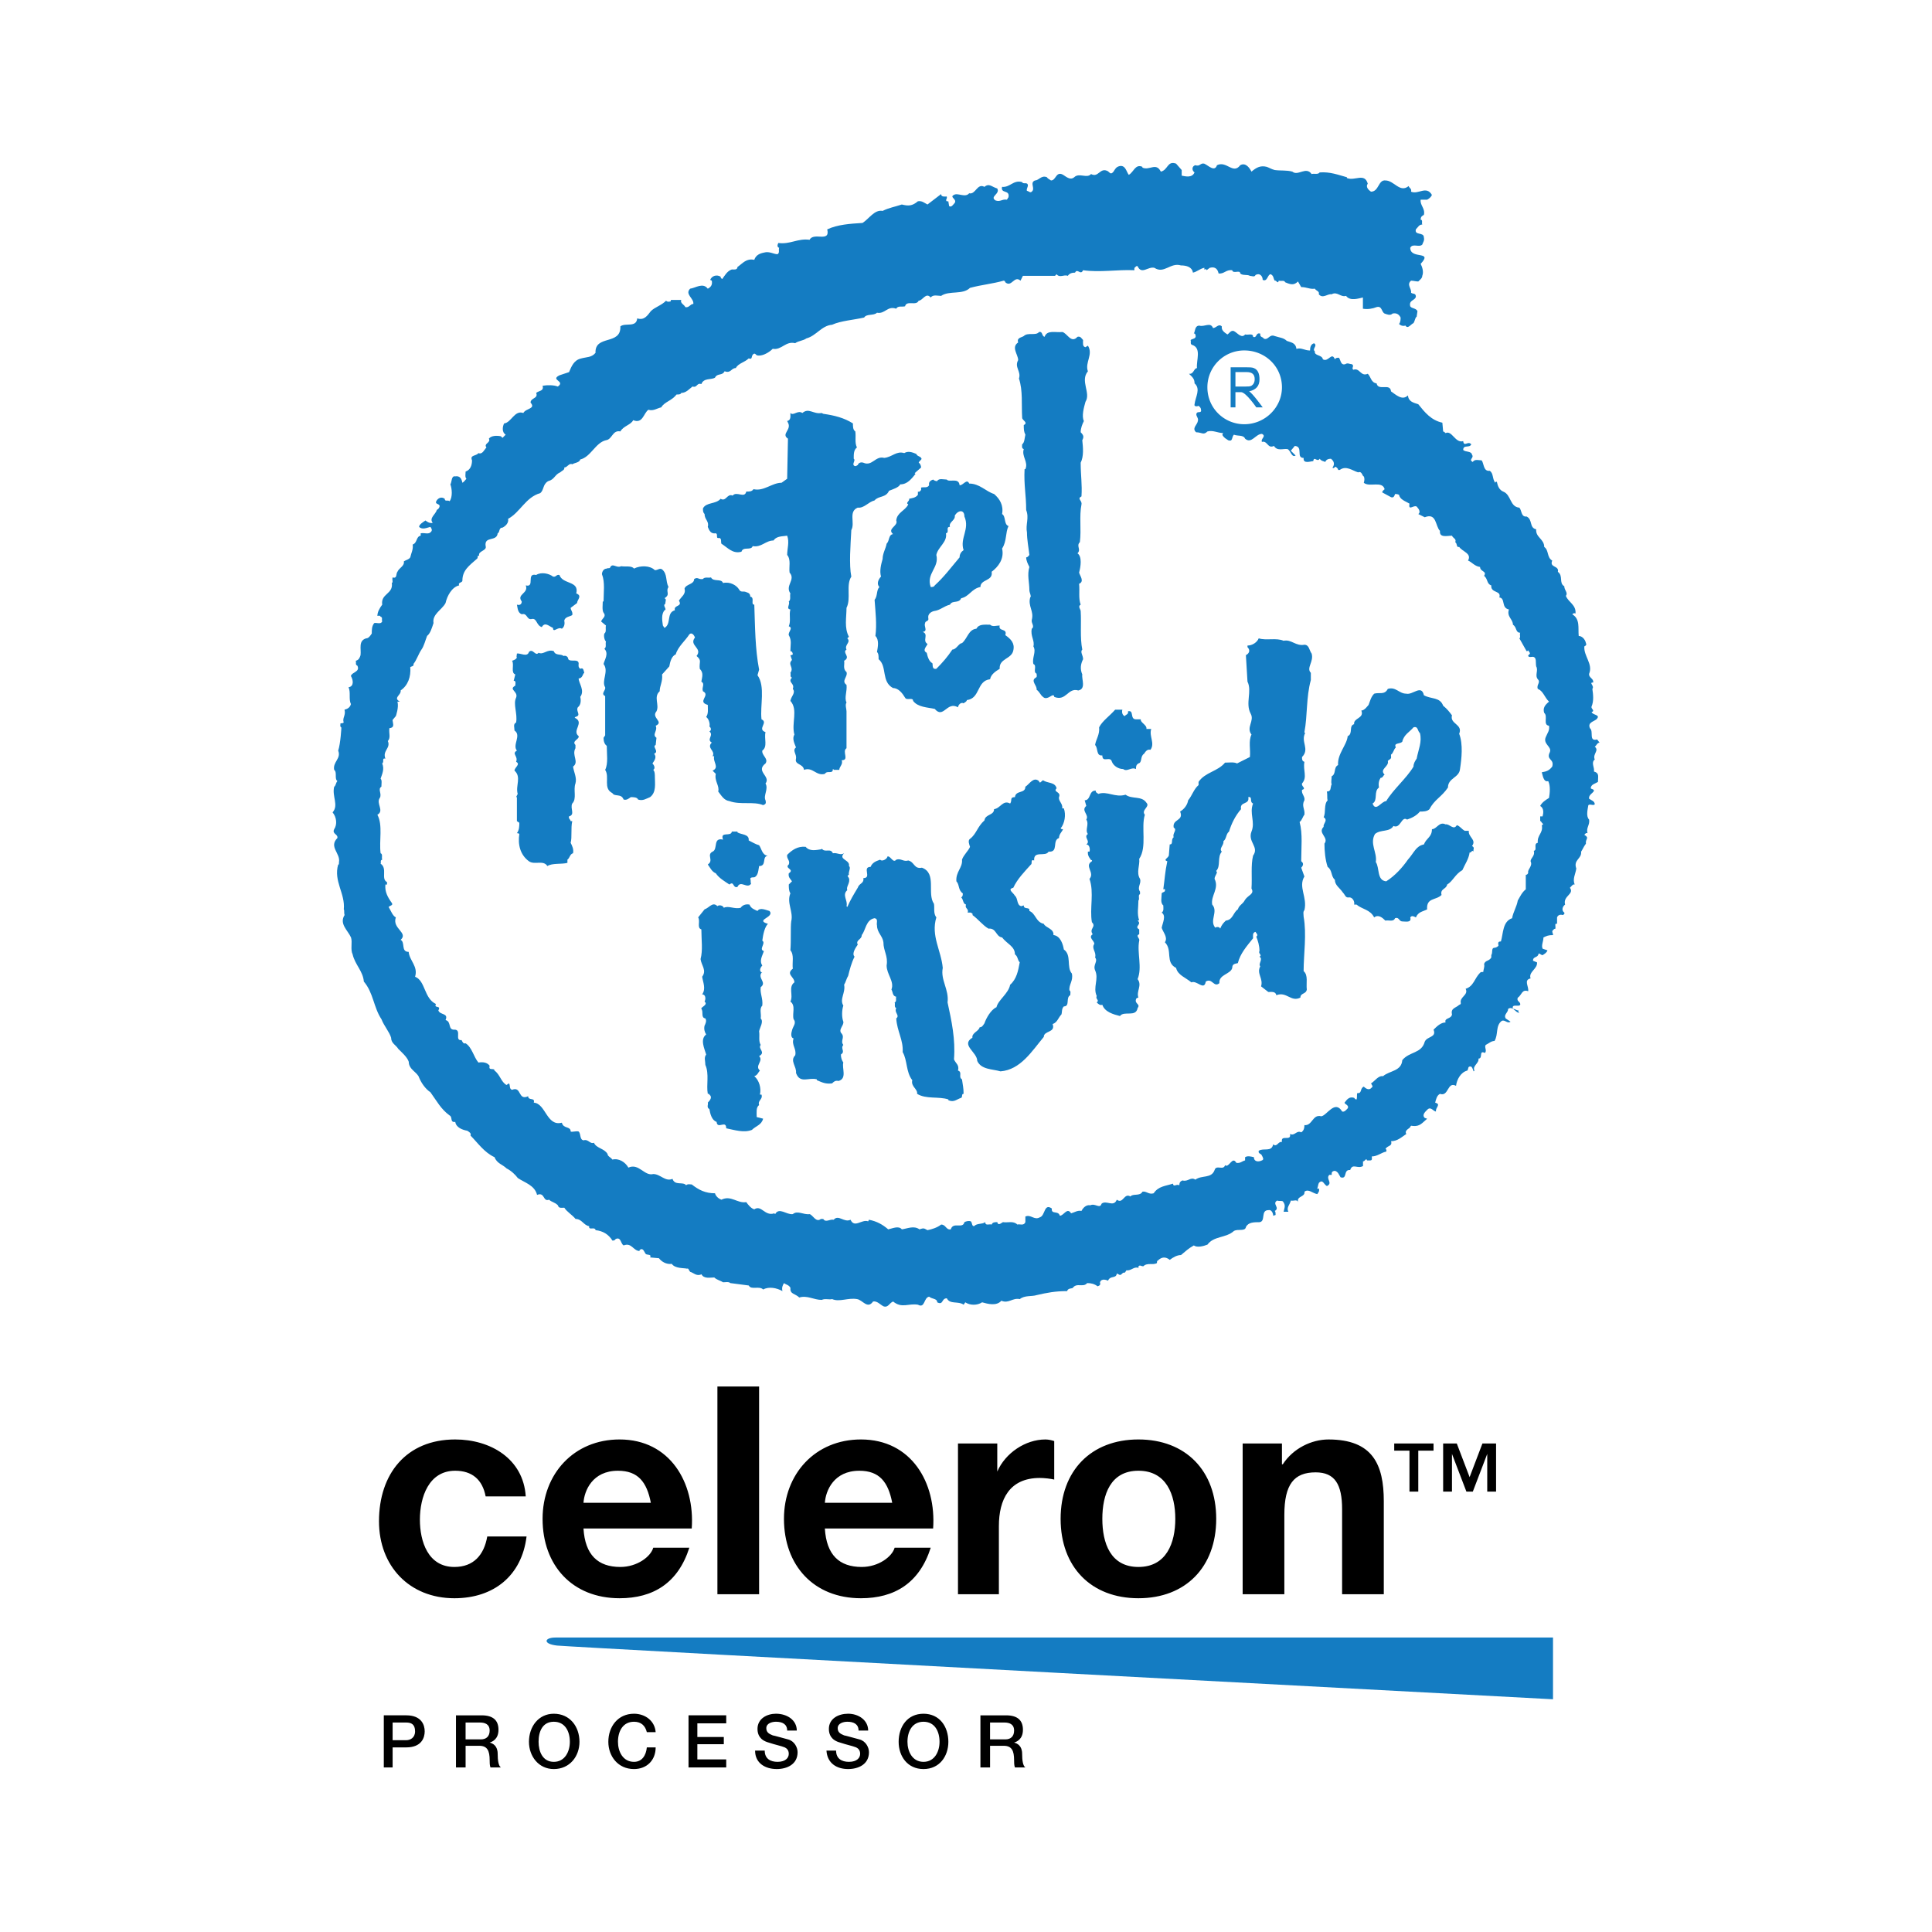
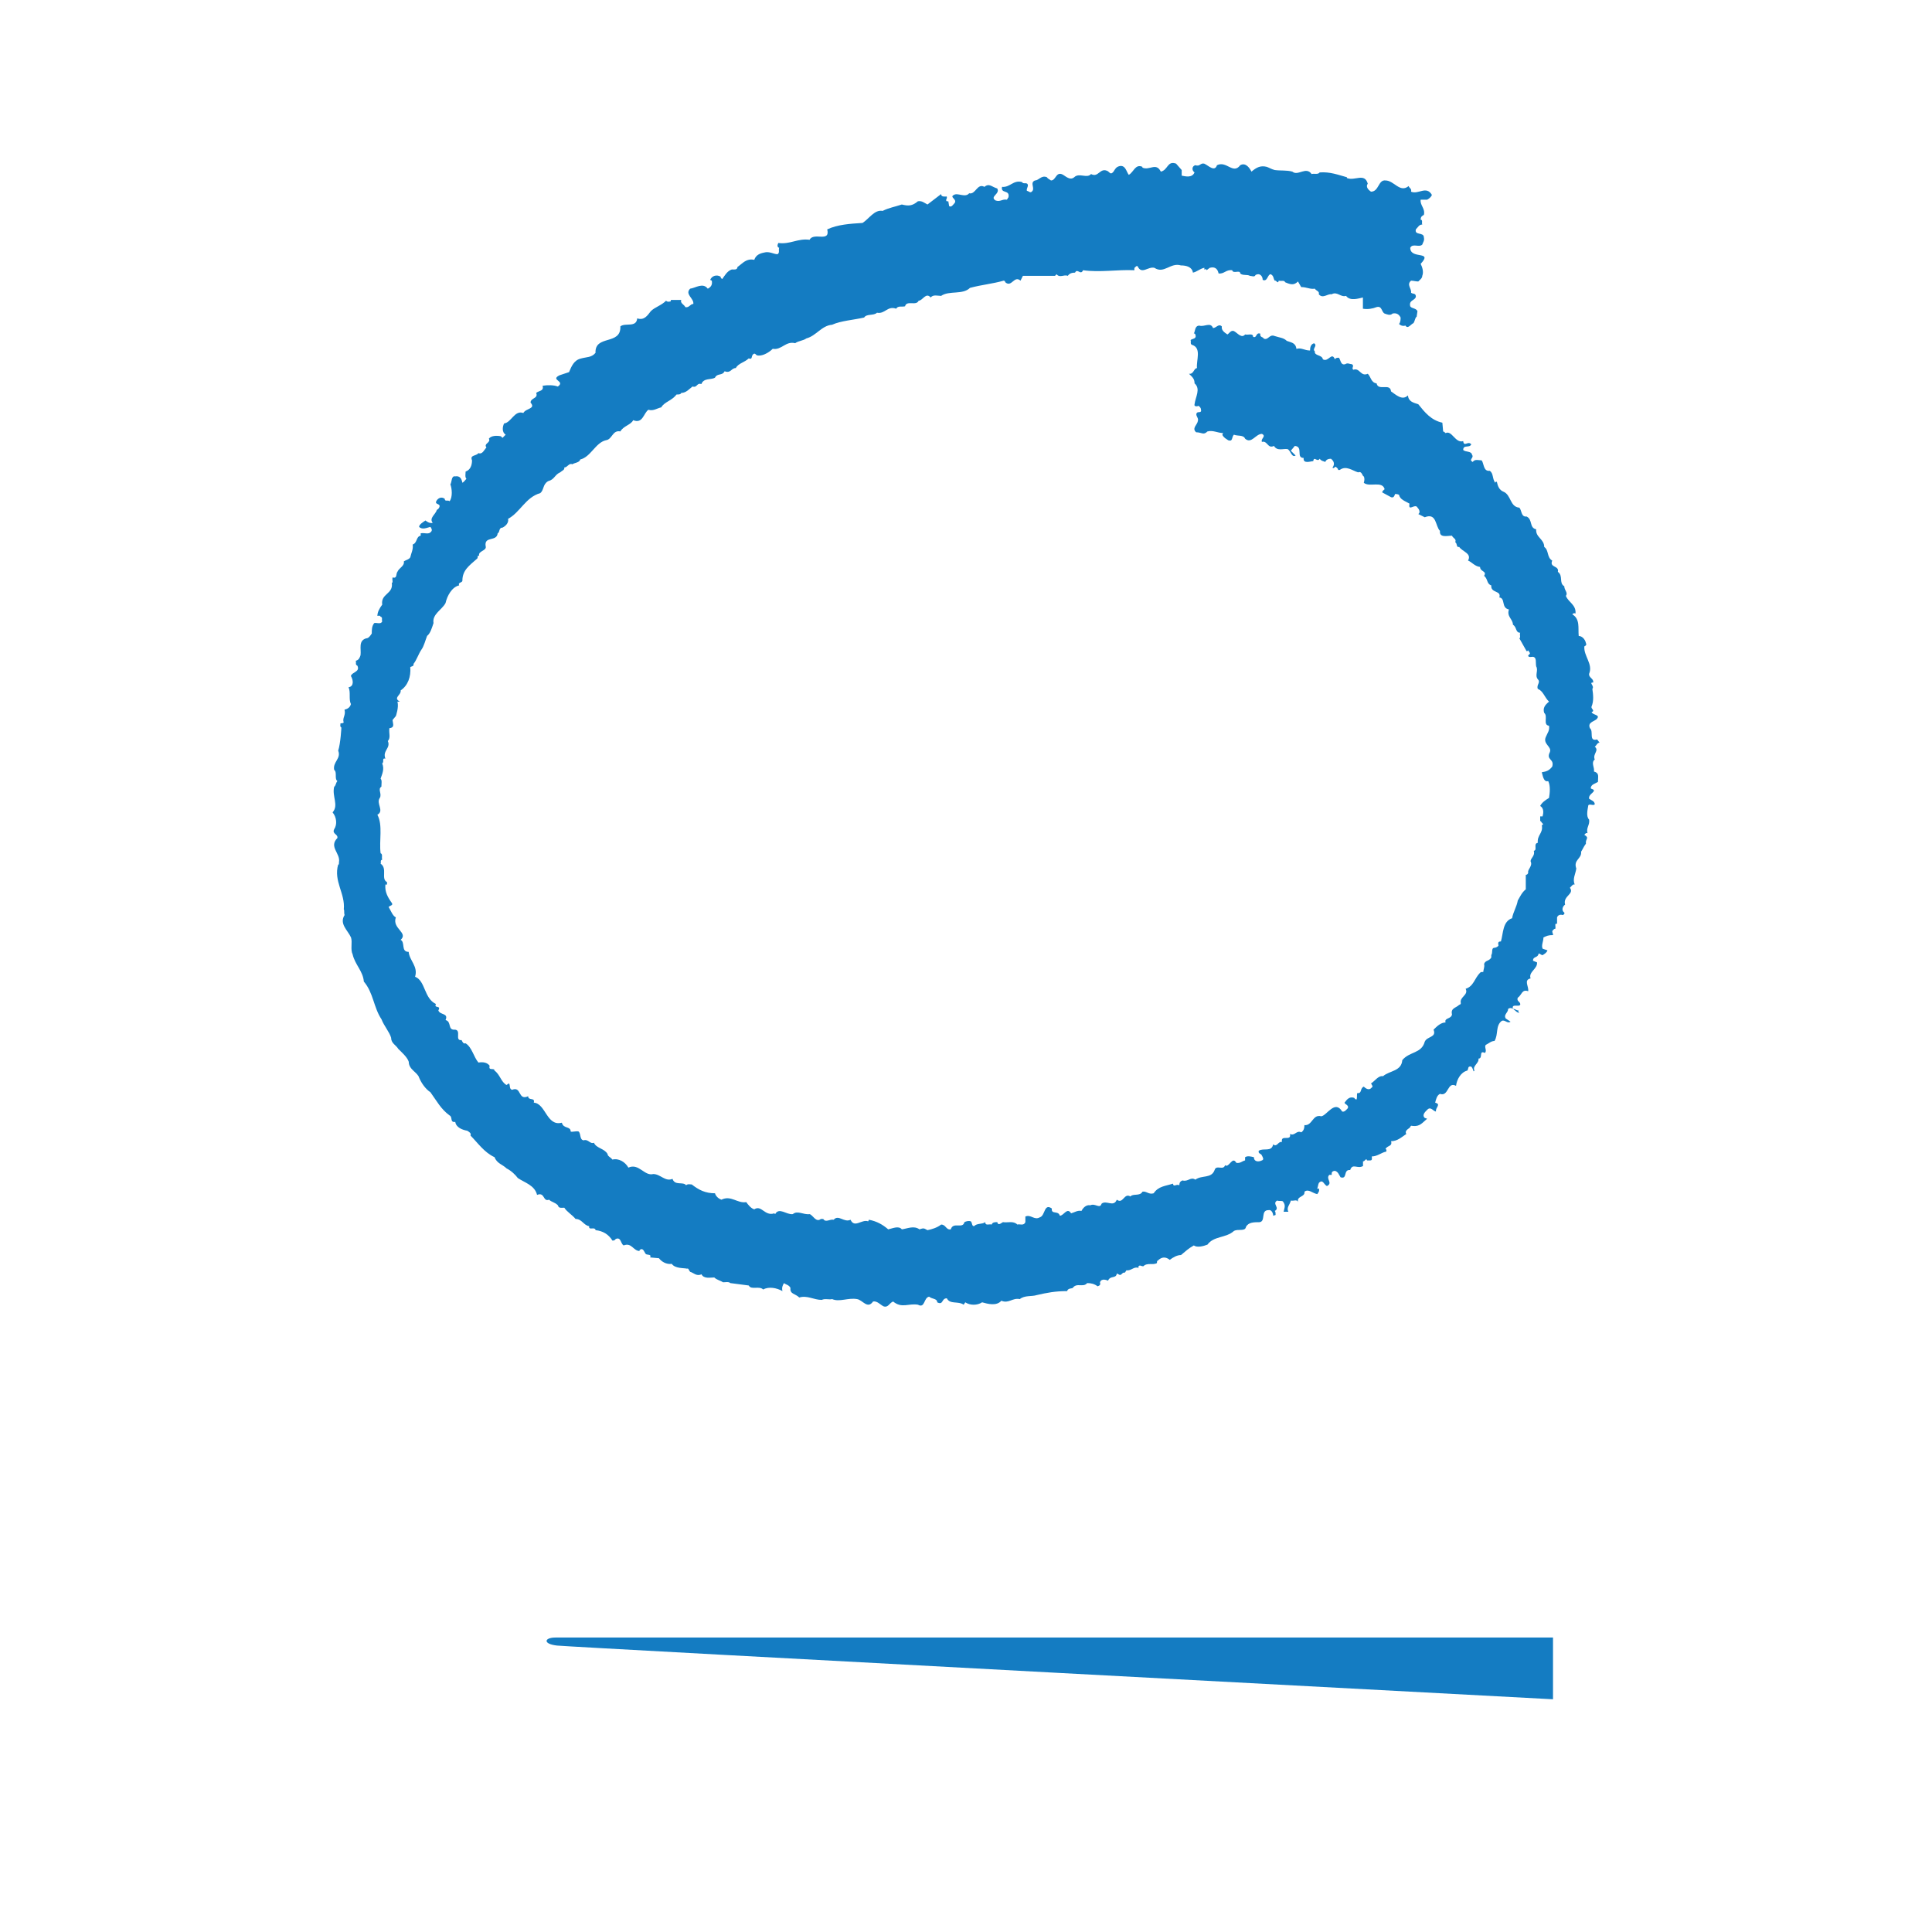
<svg xmlns="http://www.w3.org/2000/svg" width="2500" height="2500" viewBox="0 0 192.756 192.756">
  <g fill-rule="evenodd" clip-rule="evenodd">
    <path fill="#fff" d="M0 0h192.756v192.756H0V0z" />
-     <path fill="#fff" d="M8.504 8.504h175.748v175.748H8.504V8.504z" />
    <path d="M55.574 164.178c1.52.16 99.37 5.359 99.37 5.359v-6.16h-99.53c-1.121 0-1.281.641.16.801z" fill="#147cc2" />
-     <path d="M143.023 144.734h-1.521v4.082h-.879v-4.082h-1.521v-.719h3.922v.719h-.001zm3.6 2.641l1.279-3.359h1.361v4.801h-.881v-3.762l-1.439 3.762h-.641l-1.439-3.762v3.762h-.881v-4.801h1.361l1.28 3.359zM39.172 171.857h1.36c.48 0 .88.16.88.881 0 .641-.48.881-.88.881h-1.36v-1.762zm-.88 4.481h.88v-2h1.36c1.521 0 1.84-.959 1.84-1.6s-.32-1.6-1.84-1.6h-2.24v5.2zM46.453 171.857h1.44c.48 0 .96.16.96.801 0 .561-.32.881-.88.881h-1.521v-1.682h.001zm-.96 4.481h.96v-2.16h1.36c.8 0 1.04.48 1.04 1.441 0 .24 0 .479.08.719h1.04c-.24-.16-.32-.719-.32-1.359 0-.801-.48-1.041-.8-1.121.24-.078.88-.318.88-1.279s-.56-1.439-1.68-1.439h-2.561v5.198h.001zM55.254 171.779c1.12 0 1.6.959 1.6 2 0 .959-.48 2-1.6 2-1.121 0-1.52-1.041-1.52-2 0-1.041.399-2 1.52-2zm0-.8c-1.52 0-2.48 1.279-2.48 2.801 0 1.439.96 2.719 2.48 2.719 1.6 0 2.56-1.279 2.56-2.719 0-1.522-.96-2.801-2.56-2.801zM64.535 172.818c-.16-.641-.56-1.039-1.28-1.039-1.12 0-1.6.959-1.6 2 0 .959.48 2 1.6 2 .8 0 1.2-.641 1.28-1.441h.88c0 1.281-.88 2.16-2.161 2.16-1.6 0-2.56-1.279-2.56-2.719 0-1.521.96-2.801 2.56-2.801 1.121 0 2.08.719 2.161 1.84h-.88zM68.695 171.139h3.761v.799h-2.881v1.361h2.64v.719h-2.64v1.521h2.881v.799h-3.761v-5.199zM76.296 174.658c0 .801.56 1.121 1.28 1.121.8 0 1.12-.4 1.12-.801s-.24-.561-.4-.641c-.4-.16-.88-.24-1.601-.48-.88-.238-1.12-.799-1.12-1.359 0-1.041.96-1.52 1.841-1.52 1.12 0 2.08.639 2.08 1.68h-.96c0-.641-.48-.879-1.12-.879-.4 0-.961.158-.961.639 0 .4.24.561.641.721.08 0 1.2.32 1.52.4.64.16.96.799.96 1.279 0 1.201-1.04 1.68-2.081 1.68-1.119 0-2.16-.561-2.16-1.84h.961zM83.417 174.658c0 .801.561 1.121 1.28 1.121.8 0 1.12-.4 1.12-.801s-.24-.561-.4-.641c-.399-.16-.88-.24-1.6-.48-.88-.238-1.12-.799-1.12-1.359 0-1.041.96-1.52 1.92-1.52 1.04 0 2 .639 2 1.68h-.96c0-.641-.48-.879-1.12-.879-.4 0-.96.158-.96.639 0 .4.24.561.64.721.08 0 1.2.32 1.52.4.64.16.96.799.96 1.279 0 1.201-1.041 1.68-2.081 1.68-1.12 0-2.08-.561-2.16-1.84h.961zM92.138 171.779c1.12 0 1.6.959 1.6 2 0 .959-.48 2-1.6 2-1.121 0-1.6-1.041-1.6-2 0-1.041.479-2 1.6-2zm0-.8c-1.6 0-2.48 1.279-2.48 2.801 0 1.439.88 2.719 2.48 2.719s2.48-1.279 2.48-2.719c0-1.522-.88-2.801-2.48-2.801zM98.779 171.857h1.439c.48 0 .959.16.959.801 0 .561-.318.881-.879.881h-1.52v-1.682h.001zm-.961 4.481h.961v-2.16h1.359c.801 0 1.039.48 1.039 1.441 0 .24 0 .479.08.719h1.041c-.24-.16-.32-.719-.32-1.359 0-.801-.48-1.041-.801-1.121.24-.078.881-.318.881-1.279s-.561-1.439-1.68-1.439h-2.561v5.198h.001zM48.453 149.297c-.319-1.682-1.36-2.561-3.04-2.561-2.64 0-3.52 2.639-3.52 4.879 0 2.16.8 4.721 3.44 4.721 1.92 0 2.96-1.199 3.28-3.039h3.921c-.48 3.92-3.28 6.16-7.201 6.16-4.481 0-7.521-3.201-7.521-7.682 0-4.719 2.72-8.16 7.601-8.16 3.521 0 6.801 1.92 7.041 5.682h-4.001zM58.214 152.496c.16 2.641 1.439 3.84 3.68 3.84 1.68 0 3.041-1.039 3.28-1.92h3.601c-1.121 3.521-3.601 5.041-6.96 5.041-4.721 0-7.682-3.281-7.682-7.922 0-4.479 3.121-7.92 7.682-7.92 5.04 0 7.521 4.32 7.2 8.881H58.214zm6.721-2.56c-.4-2.08-1.28-3.199-3.281-3.199-2.56 0-3.36 2-3.44 3.199h6.721zM71.576 138.334h4.16v20.723h-4.16v-20.723zM82.296 152.496c.16 2.641 1.44 3.84 3.681 3.84 1.68 0 3.04-1.039 3.28-1.92h3.601c-1.121 3.521-3.601 5.041-6.961 5.041-4.721 0-7.681-3.281-7.681-7.922 0-4.479 3.12-7.92 7.681-7.92 5.041 0 7.521 4.32 7.201 8.881H82.296zm6.721-2.56c-.4-2.08-1.28-3.199-3.28-3.199-2.56 0-3.36 2-3.44 3.199h6.72zM95.578 144.016h3.92v2.801c.801-1.842 2.801-3.201 4.801-3.201.32 0 .641.08.881.16v3.84c-.32-.08-.961-.16-1.441-.16-3.039 0-4.08 2.16-4.08 4.801v6.801h-4.081v-15.042zM113.58 143.615c4.721 0 7.762 3.121 7.762 7.92 0 4.801-3.041 7.922-7.762 7.922s-7.762-3.121-7.762-7.922c0-4.799 3.041-7.92 7.762-7.92zm0 12.721c2.801 0 3.68-2.4 3.68-4.801s-.879-4.799-3.68-4.799-3.6 2.398-3.6 4.799.799 4.801 3.6 4.801zM123.98 144.016h3.92v2.08h.082c1.039-1.6 2.879-2.48 4.559-2.48 4.4 0 5.521 2.48 5.521 6.16v9.281h-4.16v-8.48c0-2.48-.721-3.68-2.641-3.68-2.16 0-3.121 1.199-3.121 4.24v7.92h-4.16v-15.041z" />
    <path d="M38.212 72.967l-3.441 1.121-.72-1.52c-.16-.08-.08-.24-.08-.4.08 0 .24 0 .32-.08-.16-.48.24-.72.08-1.28.32-.08.56-.24.64-.56-.24-.48 0-1.2-.24-1.68.56-.08.48-.72.24-1.12.08-.4.96-.4.64-1.04-.24-.081-.08-.32-.16-.48.32-.08.4-.32.48-.56.08-.64-.24-1.44.56-1.68.24 0 .4-.24.561-.48 0-.399 0-.72.239-1.04.24-.08.641.16.801-.16-.08-.24.08-.399-.16-.48-.08-.16-.24-.08-.32-.08 0-.4.24-.8.48-1.12-.16-1.12 1.12-1.04.96-2.16.16-.08 0-.32.08-.56.48.16.32-.4.48-.56.16-.4.72-.561.64-1.041.24-.16.48-.16.64-.4.08-.4.32-.8.24-1.28.48-.16.32-.8.8-.88v-.24c.4-.08.8.16 1.041-.16.16-.16 0-.399-.08-.48-.32.081-.8.32-1.12 0 0-.24.4-.48.64-.64.08.08.4.32.72.24-.4-.48.32-.88.4-1.28.08-.08.16-.08.24-.24.24-.479-.56-.239-.24-.72.16-.24.48-.4.8-.16 0 .32.32.08.48.24.32-.4.24-1.28.08-1.68.16-.24.08-.88.48-.8.48-.08.64.24.721.641.16-.081.319-.32.399-.4-.16-.16-.08-.48-.08-.72.48-.16.64-.64.64-1.12-.24-.561.4-.4.64-.721.4.16.56-.319.8-.56-.32-.4.48-.48.24-.88.24-.32.8-.32 1.2-.24l.16.16.32-.32c-.4-.24-.32-.8-.16-1.12.72-.08 1.04-1.36 1.92-1.04.24-.48 1.28-.4.72-1.04 0-.48.8-.4.56-.96.24-.24.8-.16.64-.721.48-.08 1.121-.08 1.521.081.8-.56-.8-.64.16-1.121l.96-.32c.24-.56.48-1.2 1.2-1.36.56-.16 1.04-.08 1.44-.561-.08-1.84 2.56-.72 2.48-2.64.48-.4 1.6.16 1.68-.801.72.24 1.04-.32 1.36-.72.399-.4 1.04-.56 1.52-1.04.16.16.32.08.4.08s.08-.08.08-.16h1.04c-.16.32.32.48.4.72.4.08.48-.32.8-.32.08-.561-.88-.96-.32-1.521.56-.08 1.28-.641 1.76 0 .32-.16.48-.4.4-.8l-.16-.08c.16-.4.64-.56 1.04-.32 0 .16.08.16.16.24.24-.32.48-.8.96-.96.16 0 .56.08.56-.24.56-.4.88-.88 1.68-.72.16-.48.56-.64.96-.72.56-.16.96.16 1.36.16.24-.16.08-.4.16-.64-.24-.08-.16-.32-.08-.48 1.2.16 1.92-.48 3.12-.32.4-.8 2.08.32 1.76-1.04 1.04-.479 2.24-.56 3.521-.64.64-.4 1.2-1.36 2-1.2.64-.32 1.2-.4 1.92-.64.64.16 1.04.16 1.6-.32.4-.08.64.16.96.32l1.36-1.04c0 .32.4.24.56.24.08.24-.16.32 0 .48h.16l.08.48c.24.16.4-.16.56-.32.24-.4-.56-.561-.08-.8.399-.24 1.12.32 1.52-.16.64.16.8-1.041 1.521-.64.479-.4.719 0 1.279.16.32.56-.801.8-.16 1.2.48.16.641-.16 1.121-.08.08-.08.08-.16.16-.24.16-.8-.801-.32-.641-1.04.801.08 1.119-.72 2-.479.08.239.48 0 .561.239.08.24-.16.4-.08.641.16 0 .32.24.48.08.398-.32-.24-.88.32-1.12.398 0 .639-.56 1.199-.32.08.16.32.24.4.32.48 0 .48-.8 1.039-.641.32.081.801.72 1.281.32.48-.48 1.279.16 1.68-.32.721.4.879-.64 1.6-.32.24.08.32.48.641.08.16-.24.24-.48.641-.56.559-.08.639.56.879.88.48-.24.641-1.121 1.361-.8v.08c.719.32 1.359-.56 1.84.4.721-.16.641-1.121 1.52-.8l.561.64v.56c.4.08 1.041.24 1.279-.32-.318-.24-.238-.64.08-.72.48.16.48-.24.881-.16.4.16 1.039.88 1.279.16.961-.48 1.602.96 2.32 0 .561-.32.961.32 1.121.64.48-.4.879-.64 1.52-.48.24.08.48.24.801.32.561.08 1.199 0 1.76.16.561.48 1.359-.56 1.92.24.24-.08.641.081.801-.16 1.039-.08 1.84.24 2.721.48v.08c.799.32 1.76-.56 2.08.56-.24.32.08.64.32.8.799 0 .719-1.2 1.439-1.12.879 0 1.439 1.28 2.32.56.08.24.32.24.24.56.719.32 1.52-.64 2.08.32-.08.24-.32.4-.48.48h-.641c-.08.56.48.88.32 1.52-.16.08-.32.16-.32.48.24 0 .08.32.16.48-.32 0-.4.24-.639.479-.16.641.799.24.799.8.08.32-.08.48-.16.72-.32.32-.959-.16-1.199.32 0 1.2 2.32.24 1.039 1.6.16.32.32.8.16 1.2 0 .24-.24.4-.4.561-.238 0-.479-.081-.719-.081-.48.4.08.8 0 1.2.16.16.48 0 .48.4-.08.4-.721.32-.561.959.16.24.561.16.721.48l-.082.56c-.158.08-.158.4-.318.64-.24.08-.561.64-.801.24-.24.081-.48 0-.641-.16.16-.16.16-.48.16-.64-.16-.32-.4-.48-.799-.4-.24.24-.561.081-.801 0-.32-.16-.24-.8-.801-.64-.4.16-.879.24-1.359.16v-1.12c-.4.08-1.281.4-1.68-.16-.561.16-.881-.479-1.441-.16-.4-.08-.879.48-1.279 0 .08-.32-.24-.32-.4-.56-.48.08-.801-.16-1.359-.16l-.32-.56c-.4.399-.721.319-1.281.079-.08-.239-.4-.079-.639-.16-.08.4-.24-.08-.4 0-.16-.24-.08-.48-.4-.64-.32 0-.32.799-.801.56 0-.4-.32-.72-.719-.48-.08.24-.4.08-.561.08-.24-.16-.721 0-.961-.24 0-.4-.719.08-.799-.32-.641-.08-.801.4-1.361.32-.08-.4-.32-.72-.879-.56l-.32.24c0-.16-.16-.08-.24-.08 0-.08.08-.16 0-.16-.4.08-.721.4-1.121.48-.078-.56-.639-.72-1.199-.72-1.041-.32-1.68.88-2.641.24-.641-.16-1.279.72-1.68-.16-.16-.08-.24.16-.32.16v.24c-1.68-.08-3.441.24-5.121 0-.24.56-.559-.24-.799.24-.32 0-.561.08-.721.32-.4-.16-.801.24-1.121-.16l-.158.16h-3.201l-.24.48c-.641-.56-.879.72-1.52.16 0-.079-.08-.16-.16-.16-1.119.32-2.16.4-3.361.72-.72.72-2.08.24-2.88.8-.32 0-.8-.16-1.04.16-.48-.56-.801.32-1.2.32-.24.56-1.2-.08-1.36.56-.32.081-.72-.08-.88.24-.88-.32-1.12.561-1.92.4-.32.32-1.04.08-1.28.48-1.04.24-2.32.32-3.2.72-1.04.08-1.6 1.12-2.56 1.36-.32.24-.8.24-1.12.48-.96-.24-1.36.721-2.24.56-.4.4-1.12.8-1.601.64-.08-.08-.16-.16-.24-.16-.4.16-.08.64-.56.48-.4.4-1.04.48-1.28.96-.48 0-.48.56-1.12.32-.24.48-.72.16-.96.64-.4.24-1.12 0-1.36.64-.479-.16-.4.4-.88.241-.32.24-.64.64-1.12.64-.08.16-.24.16-.48.16-.48.64-1.2.72-1.52 1.28-.4.08-.8.4-1.28.24-.48.32-.56 1.44-1.52 1.04-.24.48-.96.561-1.28 1.121-.8-.16-.8.8-1.44.88-1.04.24-1.521 1.68-2.561 1.92-.08.32-.56.32-.8.48-.32-.16-.48.32-.799.32.079.24-.24.32-.4.48-.561.24-.561.72-1.2.88-.561.32-.4.88-.8 1.2-1.44.399-2.001 1.92-3.201 2.56.08.4-.24.72-.56.88-.4 0-.24.479-.48.56-.08.88-1.36.24-1.201 1.28.16.48-.8.48-.64.96-.24-.08-.08.24-.24.32-.72.64-1.439 1.12-1.439 2.16 0 .24-.48.16-.32.48-.72.16-1.2 1.04-1.36 1.76-.32.64-1.36 1.12-1.2 2-.16.48-.32 1.04-.64 1.28-.16.4-.32 1.04-.56 1.36-.32.479-.48 1.04-.8 1.44.08.24-.24.24-.32.319.08.96-.24 1.84-.96 2.32.08.48-.8.72-.08 1.121h-.24c.16.56-.16 1.44-.16 1.44l-1.281 1.525z" fill="#147cc2" />
    <path d="M35.652 72.408l3.84-.96c-.8.16.24 1.12-.64 1.2-.08.48.16.96-.16 1.28.32.72-.56.96-.24 1.76-.4-.08-.08.32-.32.48.24.56 0 1.04-.16 1.52.16.16.08.48.08.8-.4.24.08.72-.16 1.12-.4.56.48 1.28-.24 1.68.561 1.04.16 2.56.32 3.841.24.08.08.399.16.64-.24.08-.08.24-.16.4.72.479 0 1.52.64 1.84v.24h-.16c-.08.72.24 1.28.64 1.84.16.24-.16.24-.32.399.24.4.4.88.72 1.041-.4 1.12 1.28 1.52.48 2.24.48.24 0 1.2.8 1.2.08.88.96 1.44.64 2.481 1.041.398.88 2.16 2.081 2.719-.24.48.56.08.24.641.16.48 1.04.24.72.961.64.158.16 1.039.96.959.64.08-.08 1.121.64 1.041.081.16.16.4.4.32.64.398.8 1.359 1.28 1.92.48-.08.88 0 1.12.32-.16.559.48.16.48.479.56.4.64 1.121 1.2 1.441l.24-.16c.161.16 0 .561.32.641.96-.4.561 1.119 1.601.639 0 .48.72.08.56.641 1.2.08 1.28 2.4 2.801 2 .16.641.88.32.88.881.16.08.56-.08.8 0 .24.24.08.799.48.879.479-.16.64.4 1.04.24.24.561 1.04.561 1.36 1.121 0 .24.32.32.48.559.64-.158 1.28.24 1.6.801 1.04-.48 1.6.881 2.48.641.72 0 1.2.799 1.92.48.24.719 1.04.24 1.36.639.16-.16.399-.08.56-.08.72.561 1.36.881 2.32.881.08.32.4.561.64.641.96-.48 1.601.4 2.48.24.16.238.48.639.8.719.72-.48 1.04.721 2 .4l.08.08c.4-.721 1.12.08 1.76 0 .48-.4 1.04.08 1.68 0 .32.08.64.881 1.121.48h.239c.24.4.641 0 1.041.08.48-.561 1.04.32 1.68 0 .4.879 1.12-.08 1.76.16l.081-.16c.8.16 1.36.48 1.92.959.4-.08 1.04-.4 1.36 0 .56-.08 1.2-.4 1.76 0 .24-.08.4-.16.641 0l.16.08c.4-.08.96-.24 1.36-.559.48 0 .48.559.96.479.24-.799 1.2 0 1.36-.719.16-.08.4-.16.64-.08.16.16.08.48.32.48.32-.32.801-.16 1.121-.4 0 .4.398.16.639.24.082-.24.32-.24.561-.24.08.4.4.08.561 0 .48.08 1.039-.16 1.439.24.24-.08.641.16.801-.24v-.561c.561-.24.879.4 1.439.08.561-.16.4-1.441 1.201-.881-.08.641.639.16.799.721.4 0 .721-.881 1.121-.24.32-.08.641-.32 1.039-.24.16-.32.48-.641.881-.561.48-.24.959.4 1.121-.158.479-.4 1.199.398 1.52-.4.641.479.719-.721 1.359-.32.24-.32.961 0 1.201-.48.398-.08.639.32 1.119.16.48-.721 1.201-.721 1.92-.961.08.4.32 0 .641.16 0-.24.08-.398.32-.48.561.16.801-.398 1.279-.078.641-.48 1.602-.08 1.92-.961.162-.561.881.08 1.041-.48.4.32.721-.959 1.121-.24.398.08.559-.16.879-.24v-.318c.24-.16.561-.08.881 0 0 .479.48.479.799.318.24-.08.08-.318 0-.479-.08-.24-.4-.16-.318-.48.479-.32 1.279.16 1.439-.641.4.32.48-.32.879-.24-.158-.799.961 0 .801-.799.48.238.641-.4 1.121-.16.24-.16.318-.4.318-.721.801.08.801-1.121 1.682-.881.559-.08 1.359-1.68 2.08-.479.24.08.4-.16.559-.32.16-.32-.318-.4-.318-.561.24-.32.479-.641.959-.48.08.08.08.16.24.16.08-.24 0-.48.08-.641.48.08.24-.479.641-.639.24.24.561.398.799.08.16-.08 0-.24-.078-.4.398-.24.719-.801 1.199-.721.641-.561 1.84-.48 1.92-1.6.721-.881 1.92-.641 2.24-1.84.24-.561 1.201-.4.881-1.201.32-.32.719-.719 1.199-.719-.16-.48.561-.32.641-.801-.16-.641.4-.641.719-.961.082 0 .162-.08.162-.16-.162-.639.799-.799.479-1.439.801-.24.881-1.039 1.441-1.6.08-.08.16-.08.32-.08 0-.24.158-.48.08-.801.158-.399.479-.24.719-.64v-.24c.16-.24 0-.64.24-.72.16 0 .4-.08.48-.24-.08-.32 0-.4.24-.4.24-.8.16-2 1.119-2.32.08-.561.48-1.2.561-1.76.24-.4.4-.8.801-1.12v-1.44c.08 0 .238-.08.238-.24-.078-.32.48-.64.24-1.12 0-.32.48-.561.32-1.04.4-.08-.08-.72.4-.8-.08-.8.561-.96.4-1.76.32-.08-.08-.24-.08-.4h-.08v-.48h.24c.08-.32.16-.8-.24-1.04.16-.32.48-.561.879-.8.082-.48.16-1.2-.078-1.68-.48.16-.561-.64-.641-.88.48-.08.719-.16 1.039-.561.24-.8-.639-.64-.238-1.44.238-.56-.721-.8-.4-1.52.16-.4.4-.64.318-1.12-.639-.08-.078-.96-.479-1.28-.16-.48.08-.8.479-1.12-.479-.48-.559-1.041-1.119-1.281-.16-.4.32-.64 0-.959-.32-.4.08-.88-.16-1.28-.08-.4.08-.88-.32-.96-.16 0-.4.08-.48-.08 0-.16.24-.16.16-.32l-.16-.24c-.078.08-.078.08-.158.08l-.721-1.28c.16-.08 0-.32.08-.56-.48 0-.32-.56-.721-.8 0-.56-.641-.8-.4-1.521-.799-.16-.32-1.12-.959-1.2.24-.72-.881-.4-.801-1.2-.48-.16-.32-.64-.719-.96.318-.48-.4-.4-.4-.88-.561-.08-.801-.479-1.201-.64.4-.72-.561-.88-.881-1.36-.318.08-.158-.32-.398-.48.16-.319-.24-.399-.32-.64-.48 0-1.281.24-1.201-.48-.479-.48-.318-1.84-1.52-1.36l-.641-.32c.24-.16.08-.48-.078-.641-.24-.479-.961.48-.801-.399-.4-.24-.961-.4-1.041-.88-.16-.08-.32-.08-.398-.08-.082.24-.16.4-.4.32l-.881-.479c0-.16.16-.24.24-.32-.24-.88-1.52-.16-2.08-.64.08-.24.08-.48 0-.641-.16 0-.16-.56-.561-.399-.561-.16-1.199-.721-1.84-.24h-.16c0-.16-.16-.24-.24-.32-.08 0-.24.24-.32.08.24-.32.16-.64-.16-.88-.24 0-.479.08-.561.32-.158-.08-.398-.08-.559-.32-.24.4-.561-.32-.641.24-.24 0-1.039.32-.959-.32-.801 0 0-1.12-.881-1.2l-.4.48.48.48c-.4.24-.48-.48-.801-.64-.4-.08-1.039.24-1.359-.32-.641.32-.641-.56-1.201-.4-.16-.32.48-.56 0-.8-.639 0-1.039 1.04-1.68.48-.16-.4-.721-.24-1.119-.4-.24.24-.08.72-.561.56-.24-.16-.4-.24-.561-.48 0-.08-.08-.16.08-.24-.561 0-1.041-.32-1.6-.16-.4.4-.561.08-1.121.08-.479-.4.16-.8.16-1.12.16-.32-.398-.64 0-.88.16 0 .4 0 .32-.24 0-.24-.16-.32-.24-.4-.16.08-.479.08-.4-.16.08-.721.641-1.521 0-2.08 0-.48-.238-.641-.559-.96.48.08.48-.56.799-.56-.08-.8.48-2-.479-2.32-.24-.08-.08-.32-.16-.48.16-.16.639-.08.479-.56 0 0-.08-.16-.158-.08.158-.24.078-.8.559-.8.48.16 1.121-.4 1.359.24.322 0 .561-.48.881-.16-.08.399.32.64.561.8.24-.16.4-.561.799-.24.24.16.641.64.961.24.32.08.801-.16.801.24.4.16.24-.48.719-.32-.08.4.32.32.32.48.48.24.561-.48 1.121-.24.48.16.879.16 1.199.48.4.16.881.16.961.8.48-.16.799.161 1.359.161 0-.32.08-.641.4-.721.4.24-.24.56.08.8-.08.48.721.32.801.801.559.32.879-.801 1.199 0 .08-.16.24-.16.4-.16.16.16.16.8.641.64.238-.16.398 0 .639 0 .32.16-.08.4.16.561.641-.24.721.72 1.441.4.32.32.32.88.879.96.16.8 1.361-.081 1.441.8.479.32 1.119.96 1.68.4.08.64.561.72 1.039.88.641.8 1.281 1.6 2.4 1.84l.08.88c.08 0 .16.08.24.16.641-.32.961 1.04 1.76.8.08.64.48-.08.801.32-.16.4-.801 0-.801.561.24.24.801.08.881.479.24.32-.4.48.08.72.16-.32.641-.16.881-.16.24.319.16 1.12.799 1.04.4.24.24.8.561 1.2 0-.081.08-.16.16-.081.08.4.24.8.641.96.799.32.639 1.52 1.6 1.6.24.24.16.96.721.881.639.32.238 1.12.959 1.28-.08.8.801.96.801 1.76.479.32.24 1.04.799 1.36-.32.72.721.479.561 1.12.561.4.08 1.12.641 1.44 0 .4.4.64.16.96.24.64 1.039.88.959 1.76-.16-.08-.24 0-.318.08.799.48.559 1.36.639 2.16.32 0 .641.32.721.72.08.16 0 .24-.16.32-.08.96.881 1.761.48 2.721-.08.4.48.479.4.88-.48 0 .16.32-.08.64.08.561.16 1.2-.08 1.761-.08.24.398.4 0 .56.16.32.959.24.48.72-.32.24-.881.32-.641.88.4.32-.16 1.36.719 1.121l.24.32c-.24 0-.318.32-.479.4.479.4-.24.72 0 1.28-.4.32 0 .8-.08 1.2.559.16.398.48.398 1.04-.24.16-.719.24-.719.64.08.08.32.08.32.24-.08.24-.561.4-.48.8.24.16.561.24.561.56-.16.16-.48-.08-.641.08-.08.48-.24 1.12.08 1.44.08.56-.32.8-.16 1.359-.16-.079-.24.081-.32.16.561.32.08.4.16.88-.24.32-.32.56-.48.8.08.72-.801.8-.48 1.68-.08.561-.398 1.041-.16 1.601-.16-.08-.32.16-.479.32.479.64-.721.8-.48 1.68-.24.16-.4.56-.08.8.08.081-.08.24-.16.24-.24-.08-.48 0-.561.24v.64c-.24-.08-.16.16-.16.32v.16c-.16 0-.24.16-.32.24 0 .16.08.24.08.4-.479 0-.639.081-.959.24 0 .4-.24.8-.08 1.12l.48.16c-.08.24-.24.32-.48.48-.16 0-.24-.16-.4-.16-.08.48-.561.24-.561.72l.4.16c.08.641-.881.961-.641 1.602-.719.16-.16.799-.24 1.279-.639-.24-.639.4-1.039.641-.16.398.32.398.24.719-.16.24-.881-.16-.721.4.24 0 .32.16.561.16-.08.16.08.24.08.24-.4 0-.641-.721-1.121-.4 0 .4-.479.561-.24.961l.48.318c-.32.24-.559-.238-.879-.078-.641.479-.32 1.359-.721 2-.32 0-.561.24-.881.4-.158.238.16.559-.08.799-.639-.32-.158.561-.639.561.08.48-.641.721-.4 1.199l-.08.08c-.08-.16-.08-.32-.24-.479-.4-.08-.24.24-.4.398-.639.16-1.039.881-1.119 1.521-.881-.48-.721 1.119-1.602.799-.318.16-.398.561-.479.881.639.16 0 .48.08.881-.24 0-.48-.48-.801-.24-.24.24-.641.559-.32.879l.24.08c-.48.4-.721.801-1.439.721-.08 0-.16-.08-.24.08 0 .16-.641.32-.4.721-.48.318-.881.719-1.52.719.16.561-.4.4-.561.801.16 0 .08.16.08.24-.48.08-.881.48-1.441.48 0 .16.08.398-.16.398h-.318c-.08-.318-.24.16-.4.08v.48c-.561.32-1.041-.32-1.281.4-.719-.08-.24.961-.959.721-.16-.24-.24-.561-.561-.641-.16 0-.32.08-.32.24v.16h-.24c-.4.4.4.799-.24 1.119-.318-.16-.398-.719-.799-.32-.08.16-.08.32-.16.561 0 .08.08 0 .16 0 .08.32-.08.4-.16.561-.48-.08-.881-.561-1.281-.24.08.561-.799.4-.639 1.041-.08-.32-.48-.08-.721-.16-.08.398-.48.719-.24 1.119h-.48c.08-.4.24-.641-.078-1.039-.162-.08-.4 0-.561-.08-.561.32.32.719-.24 1.039.08.08.08.24.08.4l-.24.08c0-.24-.16-.641-.48-.561-.801 0-.24 1.121-.881 1.201-.559 0-1.119 0-1.359.479-.08.48-.801.16-1.199.4-.801.721-2 .48-2.641 1.361-.4.16-1.041.32-1.359.08-.561.32-.801.559-1.281.959-.4 0-.801.24-1.119.48-.4-.32-.801-.32-1.201.08-.08 0-.08.16-.08.24-.4.24-.959-.08-1.359.32-.24 0-.32-.16-.48 0v.16c-.48-.16-.721.318-1.201.24l-.158.238c-.32-.08-.32.4-.641.16l-.16-.08c-.08.561-.641.16-.881.721 0 0-.639-.32-.801.16.082.32-.078.32-.238.4-.32-.24-.641-.32-1.041-.32-.4.48-1.039-.08-1.439.48-.08.08-.48 0-.561.32-1.199 0-2 .16-3.041.398-.479.16-1.199 0-1.68.4-.719-.16-1.119.48-1.84.16-.48.561-1.359.32-1.92.16-.48.32-1.201.32-1.681 0l-.16.24c-.561-.4-1.36 0-1.68-.641-.56 0-.32.721-.96.4 0-.4-.56-.32-.8-.561-.56.08-.4 1.201-1.12.801-.96-.16-1.6.4-2.48-.32-.4.16-.48.641-.96.48-.32-.16-.64-.561-1.04-.48-.56.801-1.04-.16-1.6-.24-.88-.16-1.76.32-2.48 0-.32.08-.72-.08-1.04.08-.8 0-1.44-.48-2.241-.24-.399-.4-.959-.32-.88-.959-.16-.32-.479-.32-.64-.48-.16.24-.24.48-.16.801-.561-.32-1.36-.48-1.92-.16-.4-.4-1.201.08-1.44-.4-.72-.08-1.12-.16-1.84-.24-.16-.16-.48-.08-.72-.08-.24-.16-.64-.24-.88-.48-.4 0-1.04.16-1.28-.32-.479.24-.8-.16-1.12-.24-.16-.158-.16-.398-.32-.318-.319-.08-1.2 0-1.52-.48-.56.08-1.04-.24-1.28-.561l-.88-.08c.16-.32-.24-.24-.4-.32s-.24-.639-.56-.48c-.08.082-.16.082-.08.16-.64 0-.8-.879-1.601-.559-.32-.16-.24-.881-.8-.641-.08.16-.24.16-.32.16-.4-.641-.96-.961-1.68-1.041-.08-.398-.721.08-.641-.398-.56-.082-.72-.721-1.36-.721-.32-.4-.88-.721-1.119-1.121-.32 0-.561.08-.641-.24-.32-.318-.64-.318-.88-.559-.641.24-.4-.801-1.2-.48-.24-.961-1.2-1.201-1.92-1.68-.24-.32-.641-.721-1.121-.961-.4-.4-.96-.48-1.2-1.119-1.04-.48-1.68-1.441-2.4-2.16.081-.24-.08-.32-.32-.48-.479-.08-1.12-.32-1.2-.881-.56.08-.24-.48-.56-.641-.88-.639-1.28-1.439-1.92-2.32-.48-.318-.88-.879-1.12-1.439-.16-.561-1.04-.801-1.04-1.6-.16-.48-.72-.961-1.041-1.281-.24-.398-.72-.559-.72-1.119-.16-.561-.72-1.201-.96-1.84-.8-1.201-.8-2.641-1.761-3.762-.079-1.039-.88-1.68-1.12-2.719-.24-.48 0-1.201-.16-1.681-.32-.72-1.2-1.36-.64-2.24-.08-.24 0-.48-.08-.56.16-1.6-1.04-2.8-.56-4.48.081.08.081-.16.081-.24.16-.88-1.041-1.521-.16-2.4.08-.4-.561-.4-.32-.88.32-.48.24-1.2-.16-1.681.641-.72-.08-1.6.16-2.56.16-.08.16-.4.32-.56-.32-.24 0-.88-.32-1.12-.16-.8.72-1.12.4-1.92.24-.721.32-2.32.32-2.32l1.595-.162z" fill="#147cc2" />
-     <path d="M104.219 33.604c.24-.72 1.121-.4 1.76-.48.48.08.881 1.2 1.521.48.318-.081.398.16.559.32 0 .32-.08.64.24.72.08-.08.16-.08.24-.16.561.88-.32 1.68 0 2.561-.801.96.32 2.16-.24 3.04-.16.56-.4 1.44-.16 1.92-.16.32-.32.72-.32 1.12.32.32.32.48.16.8.08.72.16 1.6-.16 2.24 0 1.28.16 2.16.08 3.36-.479.24.08.4 0 .8-.238 1.201 0 2.48-.16 3.76-.398.4.16.721-.238 1.121.479.32.318 1.36.16 1.92.078.32.559.88 0 1.12.078.72-.08 1.44.158 2.081-.318.16 0 .479 0 .64.08 1.28-.08 2.641.16 3.841-.24.24.08.56.08.96-.24.48-.32.96-.08 1.521-.08.48.4 1.439-.398 1.6-1.041-.32-1.201 1.121-2.4.64 0-.16-.08-.16-.16-.16-.24.081-.641.48-.961.16-.24-.16-.32-.48-.641-.72.08-.4-.639-.88-.08-1.2.16-.08.08-.24.08-.4-.398-.16.08-.8-.318-.96-.16-.641.318-1.201 0-1.761.16-.56-.32-1.04-.16-1.76.32-.24-.08-.56 0-.88.238-.88-.4-1.36-.16-2.24.16-.08-.08-.48-.08-.72 0-.8-.24-1.52 0-2.32-.16-.32-.32-.64-.32-.96.16 0 .24-.16.32-.24-.08-.72-.24-1.52-.24-2.24-.16-.8.24-1.44-.08-2.24 0-1.52-.24-2.48-.16-4.08h.08c.32-.72-.4-1.28-.16-2-.24-.08-.16-.32-.16-.48.24-.16.24-.64.32-.96-.16-.32-.16-.56-.16-.96.48-.24-.16-.48-.16-.72-.08-1.36.08-2.72-.32-3.92.24-.72-.48-1.12-.08-1.84 0-.56-.719-1.28 0-1.76-.16-.48.32-.48.561-.64.4-.4 1.199 0 1.52-.4.397-.085.236.395.557.476zM82.136 41.285c1.121.16 2.081.4 2.96.96 0 .32 0 .64.24.8.08.56-.08 1.12.16 1.6-.32.24-.32.64-.32 1.12.24.16-.24.56.08.72.16.08.24-.08.32-.08.08-.24.32-.32.561-.24.88.4 1.2-.72 2.08-.48.8-.08 1.2-.72 2-.48.4-.24.8-.08 1.2.081.08.24.4.24.48.4.16.16-.16.24-.24.48.16.08.24.32.24.48l-.64.56.08.08c-.4.48-.8 1.04-1.52 1.04-.16.32-.72.48-1.12.64-.32.72-1.041.48-1.44.96-.641.16-1.041.8-1.681.72-.96.4-.24 1.521-.64 2.241-.08 1.52-.24 3.44 0 4.64-.561.88 0 2.16-.48 3.121 0 .96-.24 2 .24 2.88l-.16.16c.4.4-.32.64-.08 1.12-.48.32.48.72-.24 1.12.08.32-.16.8.24 1.12.16.48-.56.88 0 1.28.08.64-.24 1.28 0 1.76-.16.24 0 .64 0 .88v3.681c-.48.32.32 1.2-.48 1.2.16.4-.24.64-.24.96h-.56s0-.08-.08-.08c0 .56-.56.08-.8.48-.88.24-1.2-.721-2.08-.4-.08-.64-.96-.48-.8-1.12.08-.48-.4-.8 0-1.12-.16-.4-.4-.88-.16-1.28-.32-1.121.4-2.48-.4-3.361.081-.479.561-.8.24-1.2.24-.56-.56-.64-.08-1.12-.24-.08-.08-.32-.16-.48.4-.56-.32-.8.16-1.28l-.16-.48c.081 0 .16 0 .24-.081 0-.16-.08-.319-.24-.319 0-.641.16-1.041-.16-1.601-.08-.32.48-.72 0-.88.24-.56 0-1.12.16-1.681-.479-.08 0-.479-.16-.8.24-.16.08-.56.16-.8-.56-.8.561-1.36-.08-2.08-.08-.561.16-1.28-.24-1.761 0-.64.24-1.28 0-1.92-.4.08-1.041 0-1.36.48-.8 0-1.2.72-2.081.56-.16.48-.96 0-1.12.561-.88.239-1.36-.4-2.001-.801-.08-.16.081-.64-.32-.56-.24 0 0-.4-.24-.48-.48.08-.64-.24-.8-.64.16-.56-.32-.72-.32-1.28-.16-.16-.16-.32-.16-.56.32-.64 1.28-.4 1.76-.96.56.32.64-.56 1.2-.32.4-.48 1.2.32 1.36-.4.32 0 .561 0 .72-.24 1.04.24 1.84-.64 2.8-.64l.56-.4.08-4c-.72-.48.4-.88 0-1.601l-.08-.16c.4-.08.32-.48.32-.8.32.32.72-.32 1.2 0 .641-.56 1.12.16 1.92 0l.162.081z" fill="#147cc2" />
-     <path d="M63.254 56.726c.64-.32 1.601-.32 2.08.16.32 0 .48-.24.721-.08.56.48.32 1.12.64 1.76-.32.48.24.72-.4 1.12.24.08.08.32.08.561-.32.16.24.56-.08.64-.32.4-.24.96-.16 1.52l.16.24c.72-.4.16-1.521 1.04-1.76-.16-.56.8-.32.4-.96.24-.4.721-.64.56-1.2.161-.48.96-.399.96-.96.4-.24.4.08.88 0 .16-.24.56-.08.8-.16.24.48 1.04.08 1.2.56.72-.16 1.36.24 1.601.64.16.32.4.16.64.24.16.08.48.08.48.48.48.08 0 .8.4.8.08 2.24.08 4.4.48 6.48l-.16.56c.801 1.12.24 3.04.4 4.4.72.32-.48.96.4 1.28-.161.64.239 1.44-.32 1.84-.08.48.64.8.32 1.28-1.041.8.56 1.28 0 2 .319.56-.24 1.2 0 1.68.079.32 0 .4-.24.48-.96-.4-2.241 0-3.36-.4-.561-.081-.801-.56-1.121-.96.16-.56-.4-1.04-.24-1.76l-.32-.32c.72-.32 0-.88.16-1.44h-.16c.32-.56-.64-.8-.08-1.36-.56-.32.24-.72-.24-1.121.24-.079.16-.399 0-.479.08-.16 0-.72-.32-.96.24-.32.16-.8.16-1.2-1.12-.32.32-.96-.48-1.36-.16-.4.24-.72-.16-.96.08-.48.24-.88-.16-1.28-.08-.72.24-.8-.319-1.28.64-.8-.801-1.04-.16-1.84-.08-.24-.32-.561-.56-.32-.4.64-1.121 1.2-1.36 2-.4.16-.56.721-.64 1.201l-.72.8c.08.72-.24 1.12-.24 1.68-.64.56 0 1.36-.32 2-.56.641.8 1.041-.08 1.44.24.48-.4.88.08 1.2l-.08.72c-.4.16.4.64-.16.879.32.32 0 .721-.16.961.16.16.32.479.08.64.16.16.16.48.16.72 0 .64.16 1.52-.479 2-.4.16-.72.4-1.2.24-.08-.24-.48-.24-.72-.24-.24.16-.4.32-.72.24-.24-.64-.88-.24-1.12-.64-.96-.48-.24-1.6-.72-2.32.32-.64.16-1.601.16-2.4-.24-.16-.32-.48-.32-.8l.16-.24v-3.92c-.48-.24.08-.561 0-.88-.4-.64.4-1.6-.16-2.32.08-.4.56-1.04.08-1.521.24-.16.08-.48.16-.72-.16-.16-.24-.56-.16-.8.24-.16.08-.56.16-.8l-.48-.4c.08-.319.561-.48.24-.88-.16-.24-.08-.8-.08-1.12h.08c0-.88.16-1.92-.16-2.72 0-.24.16-.56.48-.56.08-.08.24 0 .32-.08.24-.56.64.08 1.12-.16.398.079 1.038-.081 1.277.239zM55.174 57.526c.32.081.32-.24.64-.16.32.96 2 .56 1.68 1.84.64.24.08.64.08.96l-.64.48c0 .24.24.4.16.72-.24.16-.72.16-.799.56.079.32 0 .64-.24.8-.4-.24-.88.48-.88-.08-.4-.16-.8-.641-1.12-.08-.56-.16-.48-.96-1.04-.8-.48.08-.4-.64-.96-.48-.399-.16-.399-.56-.48-.96.24.08.48 0 .48-.32-.56-.72.72-.8.4-1.6.96.24 0-1.28 1.04-1.04.479-.32 1.279-.16 1.679.16zM53.734 65.127c.48.24.88-.4 1.52-.16.16.479.72.24.96.479.24-.08.48.08.48.32.24.32.96-.08 1.04.4 0 .16-.08.4.16.56.32-.16.32.16.4.4-.16.081-.16.56-.561.56 0 .48.64 1.2.16 1.84.08.32.08.8-.24 1.04-.24.4.4.8-.24.96l-.079.08c1.04.48-.32 1.28.399 1.84.08.32-.72.48-.32.88v.32c-.399.72.4 1.36-.239 1.84.08.561.4 1.12.239 1.681-.239.64.161 1.52-.32 2-.24.48.32 1.12-.32 1.28-.08.24.16.32.16.48h.16c-.16.72 0 1.6-.16 2.16.16.32.32.64.24 1.041-.32.08-.32.479-.561.64v.32c-.56.16-1.52 0-2 .32-.4-.64-1.28-.08-1.84-.48-.88-.64-1.12-1.68-.96-2.72-.08-.081-.16-.081-.24-.081.24-.319.24-.72.24-1.04l-.24-.16v-2.4h-.08l.16-.32c-.24-.8.399-1.68-.32-2.32 0-.32.64-.64.16-.88.24-.561-.48-.801.08-1.12-.48-.56.48-1.521-.24-2 0-.32-.16-.641.16-.8.16-.88-.32-1.84 0-2.48.24-.64-.8-.8-.08-1.2 0-.16.08-.4-.08-.48h-.08l.16-.64c-.48-.161-.08-.961-.32-1.36.24-.08.4-.16.48-.32-.08-.08 0-.24 0-.399.32-.081 1.04.399 1.2-.161.401-.4.642.48.962.08zM111.98 70.808c-.08.24 0 .56.24.64.078-.16.398-.16.318-.48.641-.16.16.8.801.8h.48c-.08.32.641.56.559.96h.48c-.24.72.4 1.439-.08 2.08-.318-.08-.479.16-.639.399-.4.24-.16.881-.561.961-.24.16-.24.319-.24.56-.48-.24-.881.32-1.279 0-.48 0-.961-.32-1.121-.72-.16-.64-.959.16-.959-.64-.641.08-.4-.72-.721-1.04.08-.56.479-1.04.4-1.76.32-.64 1.039-1.12 1.6-1.76h.722zM104.059 77.848c.48.32 1.201.16 1.359.8-.398.4.48.32.24.88-.08.4.4.64.32 1.121h.16c.24.64.08 1.52-.32 2 .08.08.16.08.24.08-.08.24-.4.48-.4.88-.719.24 0 1.44-1.039 1.36-.32.56-1.52-.16-1.441.88-.398-.16-.158.32-.318.4-.641.72-1.361 1.44-1.762 2.32-.639.16 0 .48.16.8.32.24.16.96.641 1.04l.24-.08c0 .48.641.08.561.56.639.24.639 1.12 1.439 1.28.16.4 1.041.48.961 1.12.719.081.959.96 1.039 1.44.801.56.24 1.76.801 2.401.16.719-.32 1.119-.24 1.68.16.08.08.32.08.48-.48.24 0 1.119-.641 1.119-.24.24-.16.561-.24.801-.32.32-.398.801-.879.959.32.881-.881.641-.881 1.281-1.199 1.439-2.32 3.279-4.32 3.439-.799-.238-1.92-.16-2.32-1.039 0-.881-1.68-1.6-.48-2.32-.08-.48.641-.641.721-1.041.24 0 .32-.16.48-.398.16-.48.641-1.361 1.199-1.602.16-.719 1.201-1.359 1.361-2.24.639-.561.799-1.359.959-2.24-.24-.239-.16-.56-.48-.799 0-.801-.799-1.041-1.279-1.681-.641-.08-.561-.96-1.359-.88-.561-.32-1.041-.96-1.602-1.36.08-.16-.08-.16-.16-.24h-.32c.16-.399-.319-.399-.16-.8-.32-.08-.24-.48-.48-.72.16-.081.16-.24.16-.4-.48-.32-.32-.88-.64-1.2-.08-.96.64-1.36.56-2.16.16-.479.64-.88.8-1.28-.08-.24-.24-.64 0-.8.64-.48.72-1.2 1.441-1.84.08-.64.959-.48.959-1.12.641-.08.881-.96 1.602-.56.24-.32-.08-.64.479-.64.08-.72 1.041-.32 1.041-1.04.4-.24.801-1.04 1.359-.56.078.32.238-.001.399-.081zM109.34 78.888c-.08.16.16.24.24.32.879-.32 1.68.4 2.719.08.641.48 1.602.08 2.08.8.4.4-.559.72-.158 1.2-.4 1.28.24 3.2-.561 4.4.08.64-.32 1.36.08 2 .16.48-.32.8 0 1.28v.24c-.24.08 0 .48-.16.64 0 .72-.16 1.28.08 2-.08-.08-.08 0-.16 0 .48.4-.4.56.16.88v.48c-.4.16.08.4 0 .64-.24 1.2.32 2.64-.16 3.839.48.641-.16 1.201.08 1.842-.08 0-.24.08-.24.16-.16.479.48.479.16.879-.16.961-1.361.24-1.76.801-.641-.16-1.521-.4-1.76-1.121-.242.08-.4-.08-.561-.238.318-.24-.16-.32 0-.641-.4-.881.24-1.682-.16-2.561-.24-.561.32-.88 0-1.281.16-.56-.4-.88-.08-1.36 0-.32-.641-.64-.16-.96-.4-.56.4-.72-.08-1.2-.24-1.36.24-2.96-.24-4.32.561-.64-.561-1.28.24-1.76.08-.16-.16-.08-.16-.24-.08-.08-.24-.32-.24-.56v-.161h.16c.08-.24 0-.72-.32-.72.48-.32-.32-.72.16-1.04-.32-.4.16-.96-.16-1.44.32-.48-.561-.881 0-1.36l-.16-.561c.64.003.4-1.037 1.121-.957zM73.576 83.049c.4.239 1.2.16 1.12.799.32.161.72.4 1.04.48.24.32.32 1.04.88 1.04-.64.081-.08 1.041-.88 1.041-.08.4-.08.96-.48 1.12-.16 0-.4 0-.4.16.08.16 0 .32.08.48-.4.56-1.04-.4-1.36.32-.48.16-.32-.64-.8-.24-.48-.32-1.04-.64-1.36-1.12-.4-.16-.56-.56-.8-.88.64-.4-.16-.959.48-1.28.56-.24 0-1.44 1.04-1.2-.32-.88.8-.24.88-.8h.56v.08zM81.977 84.729v-.08c.32.48.88-.08 1.12.48.48-.08.72.239 1.12 0-.64.64.64.64.48 1.28.24.16-.08.56 0 .88-.24.08-.08.16 0 .32.16.48-.32.88-.16 1.2-.56.48.08 1.04-.08 1.6l.08.08c.32-.72.56-1.12 1.04-1.92.16-.48.64-.4.561-.96.88 0-.16-1.12.72-1.12.16-.4.48-.56.96-.72.16.24.721-.08.721-.32.32-.081.56.72.88.32.479-.16.72.24 1.2.08.64.16.56.88 1.36.72 1.52.56.48 2.56 1.2 3.6.08.4-.08.96.24 1.36-.56 1.84.48 3.28.64 5.041-.24 1.201.64 2.16.479 3.441.4 1.84.8 3.68.641 5.68.16.4.56.561.399 1.119.48.16 0 .641.4.881.08.561.16.881.16 1.439-.24 0-.08.32-.24.4-.48.16-.72.48-1.28.24v-.08c-.96-.32-2.24 0-3.12-.561.08-.479-.64-.719-.48-1.359-.64-.801-.479-2-.96-2.801.081-1.199-.56-2.08-.64-3.359.4-.32-.24-.561 0-1.041-.24-.08-.08-.4-.16-.559.24-.082.08-.4.16-.561-.4-.08-.32-.48-.48-.721.32-.801-.48-1.52-.48-2.4.16-.96-.32-1.44-.32-2.32-.08-.64-.64-.96-.64-1.68-.08-.24.16-.64-.24-.72-.88.16-.88 1.2-1.28 1.68 0 .48-.64.48-.4.96-.16.24-.64.88-.32 1.2-.32.64-.48 1.28-.64 1.921-.16.24-.24.639-.4.879.16.801-.48 1.441-.08 2.08-.16.48-.16 1.201 0 1.6.08.4-.56.801-.16 1.201.32.4-.16.721.16 1.121-.32.398.24.639-.24.959 0 .32.08.561.24.801-.16.559.4 1.6-.48 1.84-.32-.08-.48.08-.64.24-.64.08-.96-.08-1.52-.32v-.08c-.8-.24-1.68.48-2.08-.641.08-.639-.64-1.199-.08-1.76.16-.641-.4-1.039-.16-1.68-.32-.08-.24-.561-.16-.801.08-.4.48-.719.16-1.119-.16-.561.24-1.361-.32-1.762.32-.639-.24-1.439.4-1.92 0-.559-.88-.799-.16-1.359-.08-.641.16-1.36-.24-1.84.081-.96 0-2.24.081-2.88.24-.96-.48-1.84-.081-2.801-.16-.24-.16-.56-.16-.88l.32-.32c-.16-.24-.4-.4-.32-.8.64-.4-.48-.48 0-.88.16-.4-.24-.56-.16-.959.48-.48 1.04-.881 1.84-.801.398.482 1.039.322 1.599.242zM72.215 90.57c.48-.24 1.04.16 1.68 0 .16-.24.48-.4.88-.32.16.4.48.48.8.64.24-.4.88-.08 1.2 0 .56.64-1.52.88-.16 1.28-.32.32-.479 1.04-.56 1.68.399.24-.4.88.16 1.04-.16.48-.48.96-.16 1.44-.16.16-.4.561 0 .721h-.08c-.4.561.56.959-.08 1.439-.08.641.24 1.121.16 1.84-.32.32-.08.801-.16 1.281.32.318-.08.879-.16 1.279.08.48-.08.961.16 1.361-.32.398.56.719-.16 1.119.48.48-.48.961.08 1.439-.16.16-.24.48-.56.561.48.4.72 1.201.56 1.84h.16c.16.48-.4.561-.24 1.041-.32.24-.24.721-.24 1.199l.641.16c-.16.641-.721.721-1.12 1.121-.801.32-1.761 0-2.561-.16 0-.881-.88.16-.96-.641-.48-.16-.64-.801-.72-1.279-.32-.16-.08-.48-.16-.641.24-.24.48-.561.16-.801 0-.08-.08-.08-.16-.08-.16-.879.16-2-.24-2.879 0-.4-.16-.721.08-1.041-.16-.561-.641-1.52 0-2-.16-.24-.24-.561-.16-.881.08-.16.24-.479.08-.719-.48-.08-.16-.641-.4-.961-.08-.16.72-.4.32-.721.16-.318.08-.719-.24-.719.4-.561.08-1.201 0-1.76.48-.641-.08-1.121-.16-1.761.24-.88.08-1.92.08-2.96-.479-.16-.08-.8-.32-1.2l.64-.8c.48-.16.8-.8 1.28-.32.161-.157.56-.077.64.163zM96.218 51.526c0-.72-.641-.641-.96-.08.08.48-.64.64-.48 1.12-.48 0 0 .56-.4.64.16.88-.8 1.36-.96 2.16.32 1.28-1.04 1.84-.56 3.201.16 0 .32 0 .4-.16.96-.88 1.6-1.76 2.48-2.8 0-.32.16-.56.4-.72-.4-1.201.64-2.081.08-3.361zm-2.72-3.521c.16-.32.64-.16.96-.16.24.32 1.2-.24 1.28.56.32.08.721-.72.96-.16 1.041 0 1.681.8 2.48 1.04.561.48.961 1.121.801 2 .4.24.16 1.04.641 1.2-.32.64-.16 1.52-.641 2.24.24 1.04-.4 1.84-1.041 2.32.16.96-1.119.72-1.119 1.52-.88.16-1.121.96-1.92 1.12-.24.561-.88.161-1.12.641-.64.16-.96.56-1.6.64-.32.08-.64.32-.56.721.08.319-.32.24-.32.479-.16.32.32.801-.24.88.641.24-.08.88.48 1.2-.08.24-.56.641-.08.88.08.4.24.88.56 1.04.08.16-.08.64.4.56.64-.64 1.12-1.2 1.6-1.92.4 0 .64-.64.96-.64.56-.48.64-1.36 1.44-1.44.24-.48.801-.4 1.361-.4.24.24.639.08.959.08-.16.64.801.24.561.96.561.4.959.8.799 1.521-.158.88-1.439.8-1.359 1.84-.4.24-.879.561-.959 1.041-1.361.16-.961 1.92-2.321 2.08 0 .16-.24.24-.32.32-.32-.16-.561.24-.561.4-1.12-.64-1.44 1.2-2.32.16-.72-.16-1.68-.16-2.16-.8 0-.4-.64 0-.8-.32-.24-.4-.64-.96-1.2-.96-1.201-.64-.56-2.16-1.441-2.88 0-.32 0-.56-.16-.72.08-.48.24-1.2-.16-1.6.16-1.12 0-2.48-.08-3.6.32-.4.16-.96.48-1.28-.32-.32-.081-.8.16-1.041-.16-.56 0-1.2.16-1.76 0-.56.32-1.04.4-1.521.32-.32.16-.88.641-.96-.641-.56.56-.8.32-1.36.08-.8.88-.96 1.2-1.601-.32-.16.16-.32.08-.56.32-.08.64-.08.88-.4v-.32c.16.08.24-.08.32-.16v-.24c.24-.08.64.081.8-.24-.08-.32.16-.48.4-.56.079.08.239.16.399.16zM125.021 80.168c-.4-.16 0-.72-.48-.64.16.8-.881.4-.721 1.2-.561.64-.959 1.44-1.199 2.24-.32.24-.24.72-.561.96.08.4-.48.72-.16 1.04-.48.56-.08 1.44-.559 1.92l.078.16c-.078.24-.24.4-.24.64.48.96-.398 1.68-.238 2.56.639.72-.32 1.6.318 2.32 0-.08.4-.16.48.08.16-.4.32-.56.561-.8.721-.08.721-.8 1.199-1.12.16-.48.48-.48.721-.96.32-.48.961-.56.641-1.12.08-1.12-.08-2.32.16-3.281.639-.88-.561-1.359-.16-2.4.401-.958-.24-1.839.16-2.799zm3.04-16.241c.801-.16 1.201.56 2.08.4.48 0 .48.561.721.881.24.8-.561 1.439-.08 1.919v.72c-.48 1.76-.32 3.521-.641 5.201 0 0 0 .08.08.08-.479.88.48 1.6-.318 2.4 0 .24 0 .4.238.48-.158.88.32 1.52-.238 2.16-.08.32.479.48 0 .64-.08.4.318.641.238 1.04-.318.561.08.88 0 1.44-.158.16-.238.56-.479.72.32 1.2.16 2.561.16 3.92.24.16.24.4 0 .64l.318.88c-.639 1.04.32 2.081 0 3.36-.158.16-.078.4-.078.64.318 1.76 0 3.761 0 5.441.479.4.238 1.199.318 1.84-.08.48-.639.32-.639.801-.961.48-1.361-.641-2.4-.24-.08-.4-.48-.32-.801-.32l-.721-.561c.24-.799-.479-1.279-.08-2-.24-.24.32-.72-.08-.96.32-.16-.16-.32 0-.56 0-.56-.16-1.04-.318-1.44l.08-.08c.078-.16-.08-.24-.16-.4-.32.08-.24.4-.24.64-.641.8-1.281 1.52-1.521 2.48-.318.08-.559.08-.559.48-.16.641-1.361.641-1.281 1.52-.559.48-.719-.559-1.359-.16-.16.961-.881-.158-1.439.08-.561-.479-1.361-.719-1.521-1.439-1.119-.561-.32-1.76-1.119-2.561.32-.48-.16-.96-.32-1.44.08-.48.48-1.2 0-1.521.24-.16.16-.479.16-.72-.32-.24-.16-.8-.16-1.2.08-.16.4-.08.32-.4 0-.08-.08 0-.16 0 .16-1.12.16-1.68.4-2.8-.48-.16.158-.32.158-.64l.082-1.041c.398 0 .078-.48.398-.72-.16-.4.4-.72 0-.96-.16-.88 1.041-.64.641-1.6.4-.24.721-.64.801-1.121.4-.479.561-1.12 1.039-1.52v-.32c.641-.96 1.92-1.04 2.641-1.92.4 0 .881-.08 1.201.08l1.279-.641c.08-.72-.16-1.6.16-2.24-.561-.72.32-1.36-.08-2.081-.561-1.04.16-2.24-.32-3.2l-.16-2.64c.32-.16.48-.48.16-.8v-.16c.48 0 .961-.32 1.121-.72.718.243 1.759-.077 2.478.243zM141.662 73.128c-.238-.161-.16-.72-.639-.56-.4.48-.961.72-1.121 1.44-.24.24-.879.08-.641.56-.238.24-.238.561-.479.72v.16c.08.32-.24.32-.32.48.16.56-.881.8-.32 1.36-.16.081-.16.32-.4.32-.16.24-.24.561-.16.96-.561.4-.08 1.28-.641 1.6.32.88.881-.24 1.361-.24.721-1.2 2-2.24 2.721-3.441 0-.319.16-.56.318-.8.161-.879.561-1.679.321-2.559zm-1.359-3.92c.641.16 1.52-.96 1.76.16.721.4 1.6.16 1.92 1.04.4.32.641.641.881.96-.24.88 1.119.88.719 1.84.4 1.041.242 2.48.082 3.521-.082.88-1.201.88-1.201 1.84-.641.96-1.359 1.2-1.84 2.16-.24.24-.641.24-.961.24-.32.4-.799.64-1.279.8-.561-.4-.641.96-1.359.64-.4.641-1.281.32-1.842.8-.559.96.24 1.84.08 2.8.4.56.08 1.84 1.041 1.92.881-.56 1.6-1.36 2.16-2.16.641-.72.801-1.36 1.6-1.52.24-.64.801-.72.801-1.52.48 0 .719-.8 1.359-.48.4-.08.801.641 1.121.08.32.08.48.4.799.561h.4c-.08.64.801.88.32 1.52.32.161.08.32.16.56-.16-.24-.24.161-.4.081-.08.64-.48 1.2-.721 1.76-.719.4-.959 1.12-1.52 1.44-.08.48-.721.4-.561 1.04-.559.56-1.52.24-1.439 1.44-.48.24-.881.24-1.119.8-.16-.08-.4-.24-.561 0 .16.56-.48.4-.801.4s-.32-.48-.719-.32c-.16.4-.641.16-.961.24-.32-.32-.721-.64-1.121-.32-.4-.8-1.199-.8-1.76-1.28h-.24c.08-.32-.16-.72-.48-.72-.398.08-.398-.24-.639-.48-.32-.48-.801-.72-.801-1.28-.4-.32-.24-.96-.721-1.28-.24-.72-.318-1.6-.318-2.32.479-.64-.721-1.041-.08-1.68-.08-.32.479-.64 0-.96.24-.48 0-1.28.398-1.681-.08-.24 0-.56-.08-.88.48 0 .32-.4.48-.72-.08-.24 0-.48 0-.8.48-.24.16-.88.641-1.12-.08-1.121.881-2 .959-2.88.561-.24.082-1.04.641-1.2-.08-.64 1.041-.56.721-1.36.32 0 .641-.48.721-.56.158-.4.24-.8.559-1.12.48-.16 1.041.16 1.361-.48.799-.243 1.119.478 1.84.478z" fill="#147cc2" />
-     <path d="M120.461 38.644a3.67 3.67 0 0 1 3.68-3.68c2.08 0 3.76 1.6 3.76 3.68 0 2-1.68 3.681-3.76 3.681-2 0-3.68-1.601-3.68-3.681z" fill="#fff" />
    <path d="M122.781 40.645v-4h1.6c.24 0 .561 0 .721.08.398.16.559.56.559 1.12 0 .64-.318 1.04-1.039 1.2.32.16 1.359 1.6 1.359 1.6h-.639s-1.041-1.52-1.521-1.52h-.561v1.52h-.479zm.479-2.081h1.041c.24 0 .4 0 .561-.081.24-.16.32-.399.32-.64 0-.48-.24-.72-.801-.72h-1.121v1.441z" fill="#147cc2" />
  </g>
</svg>